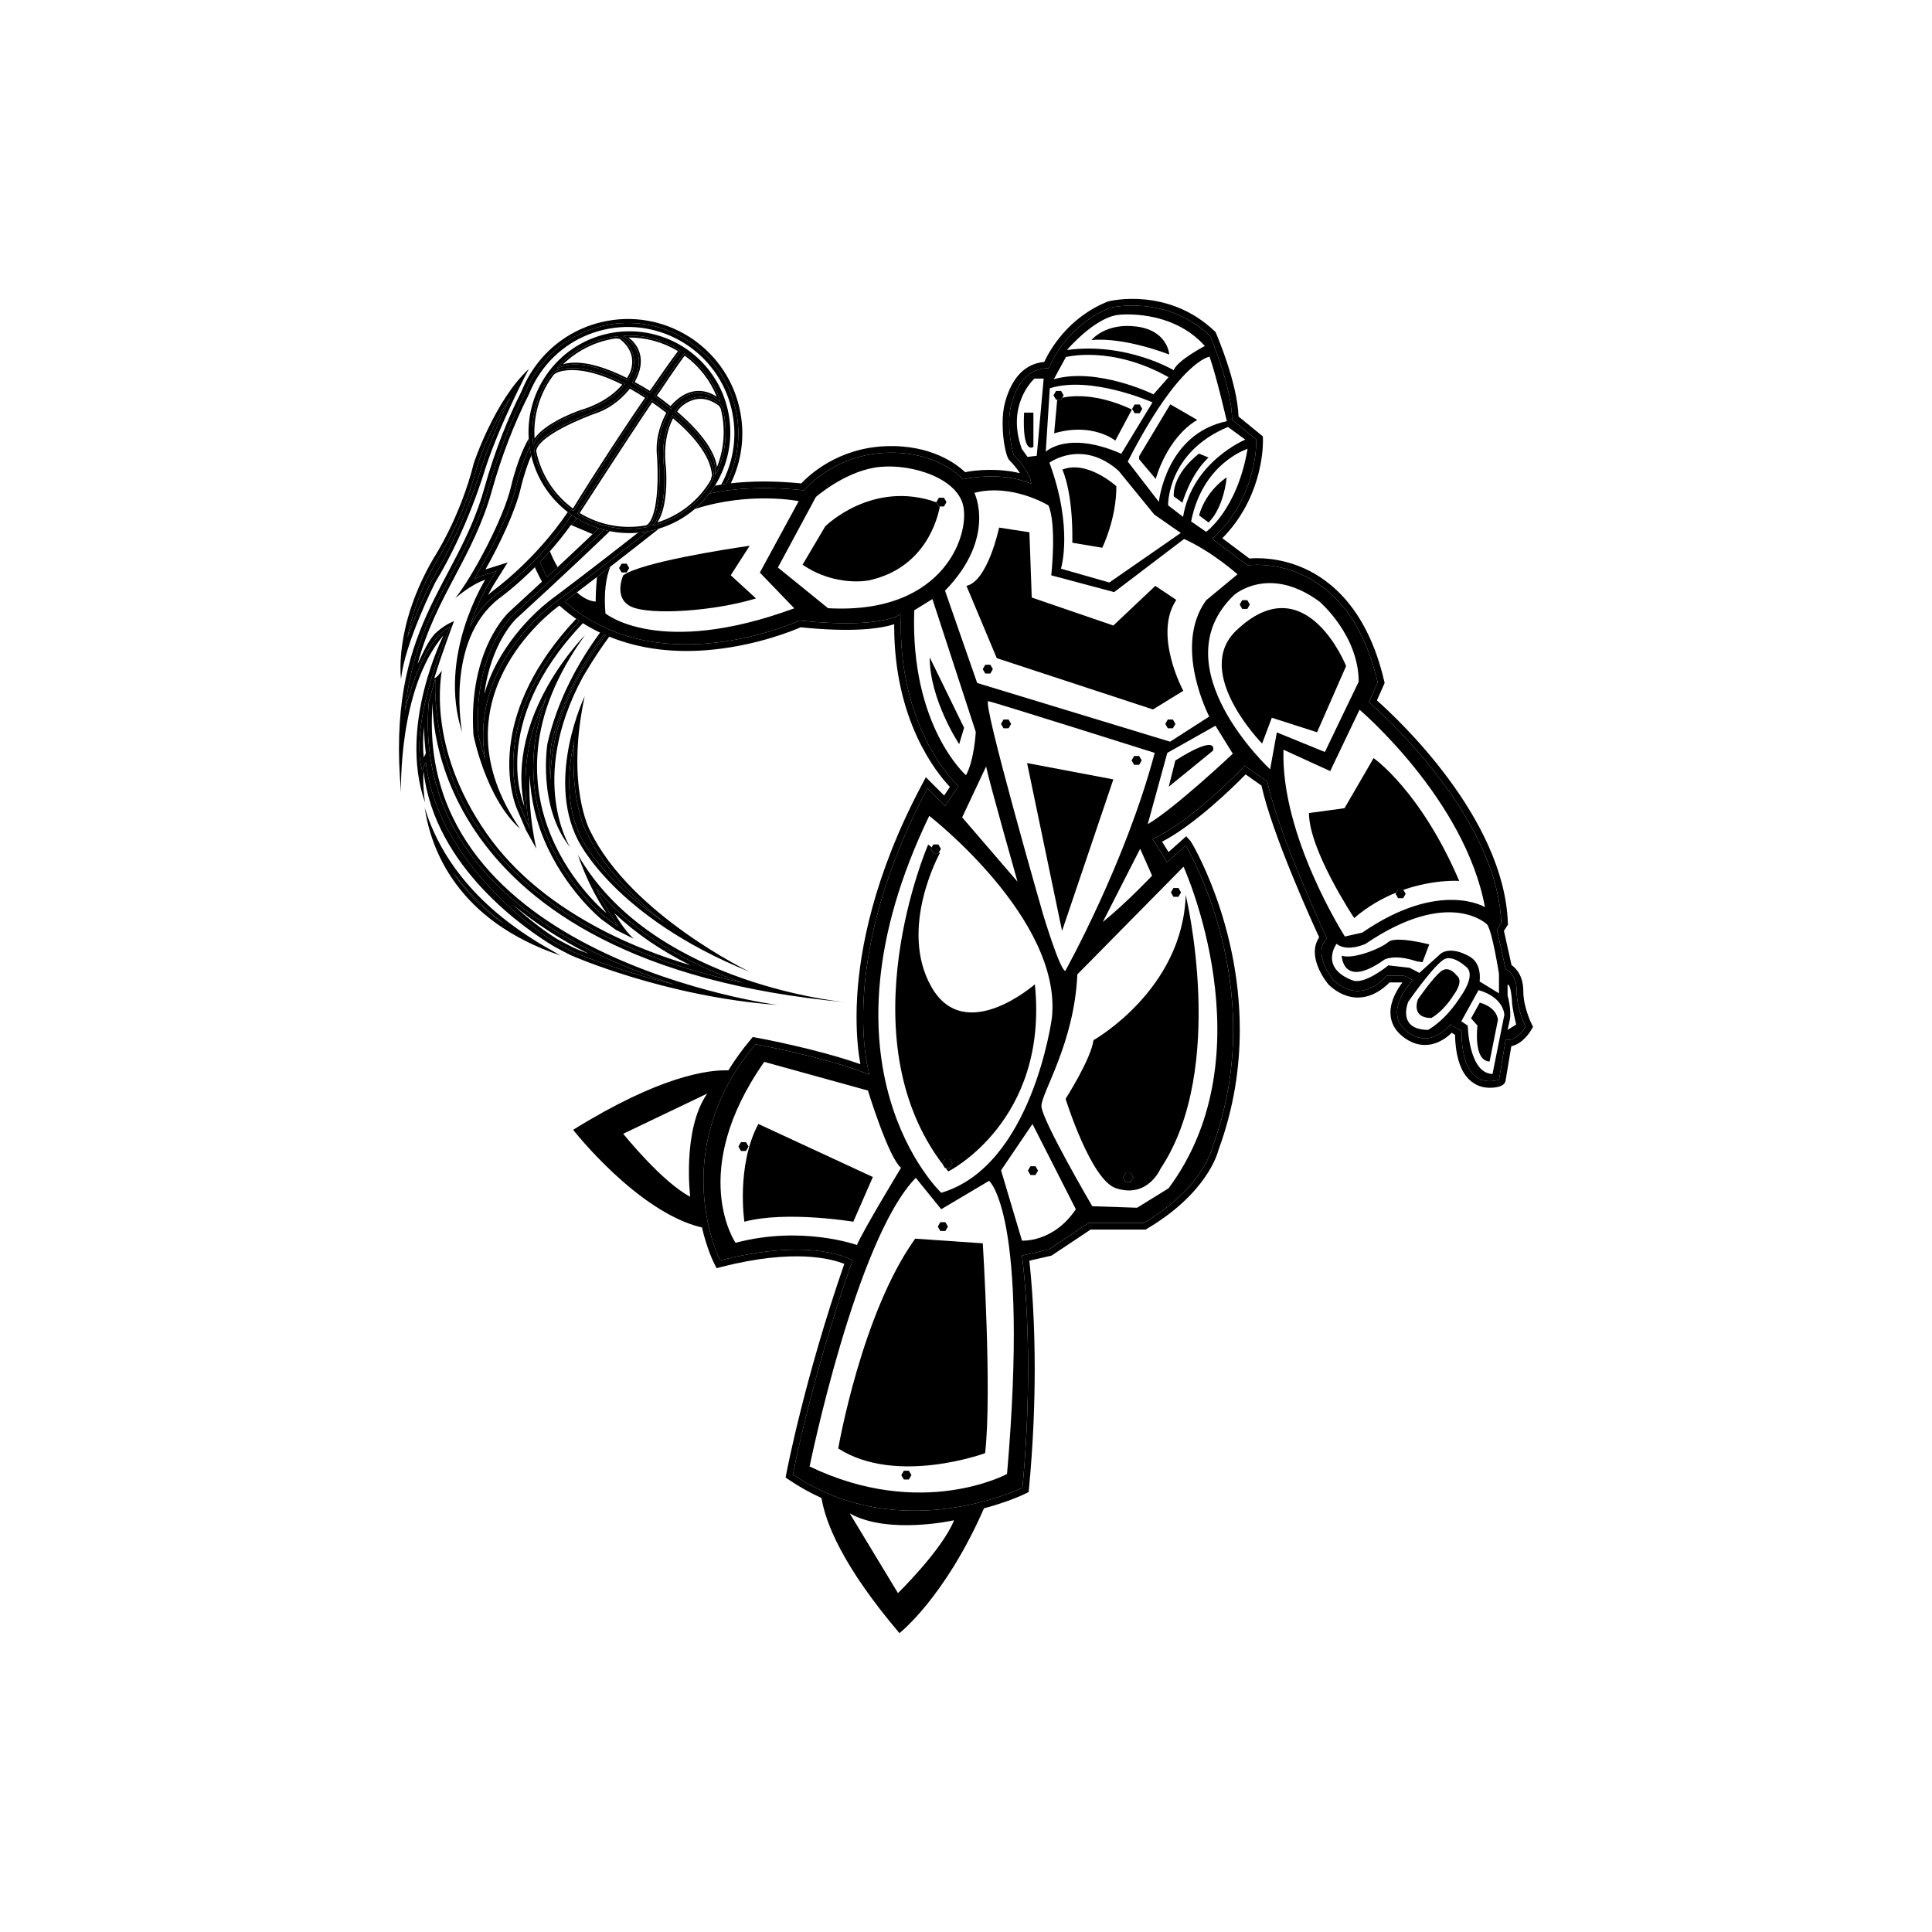
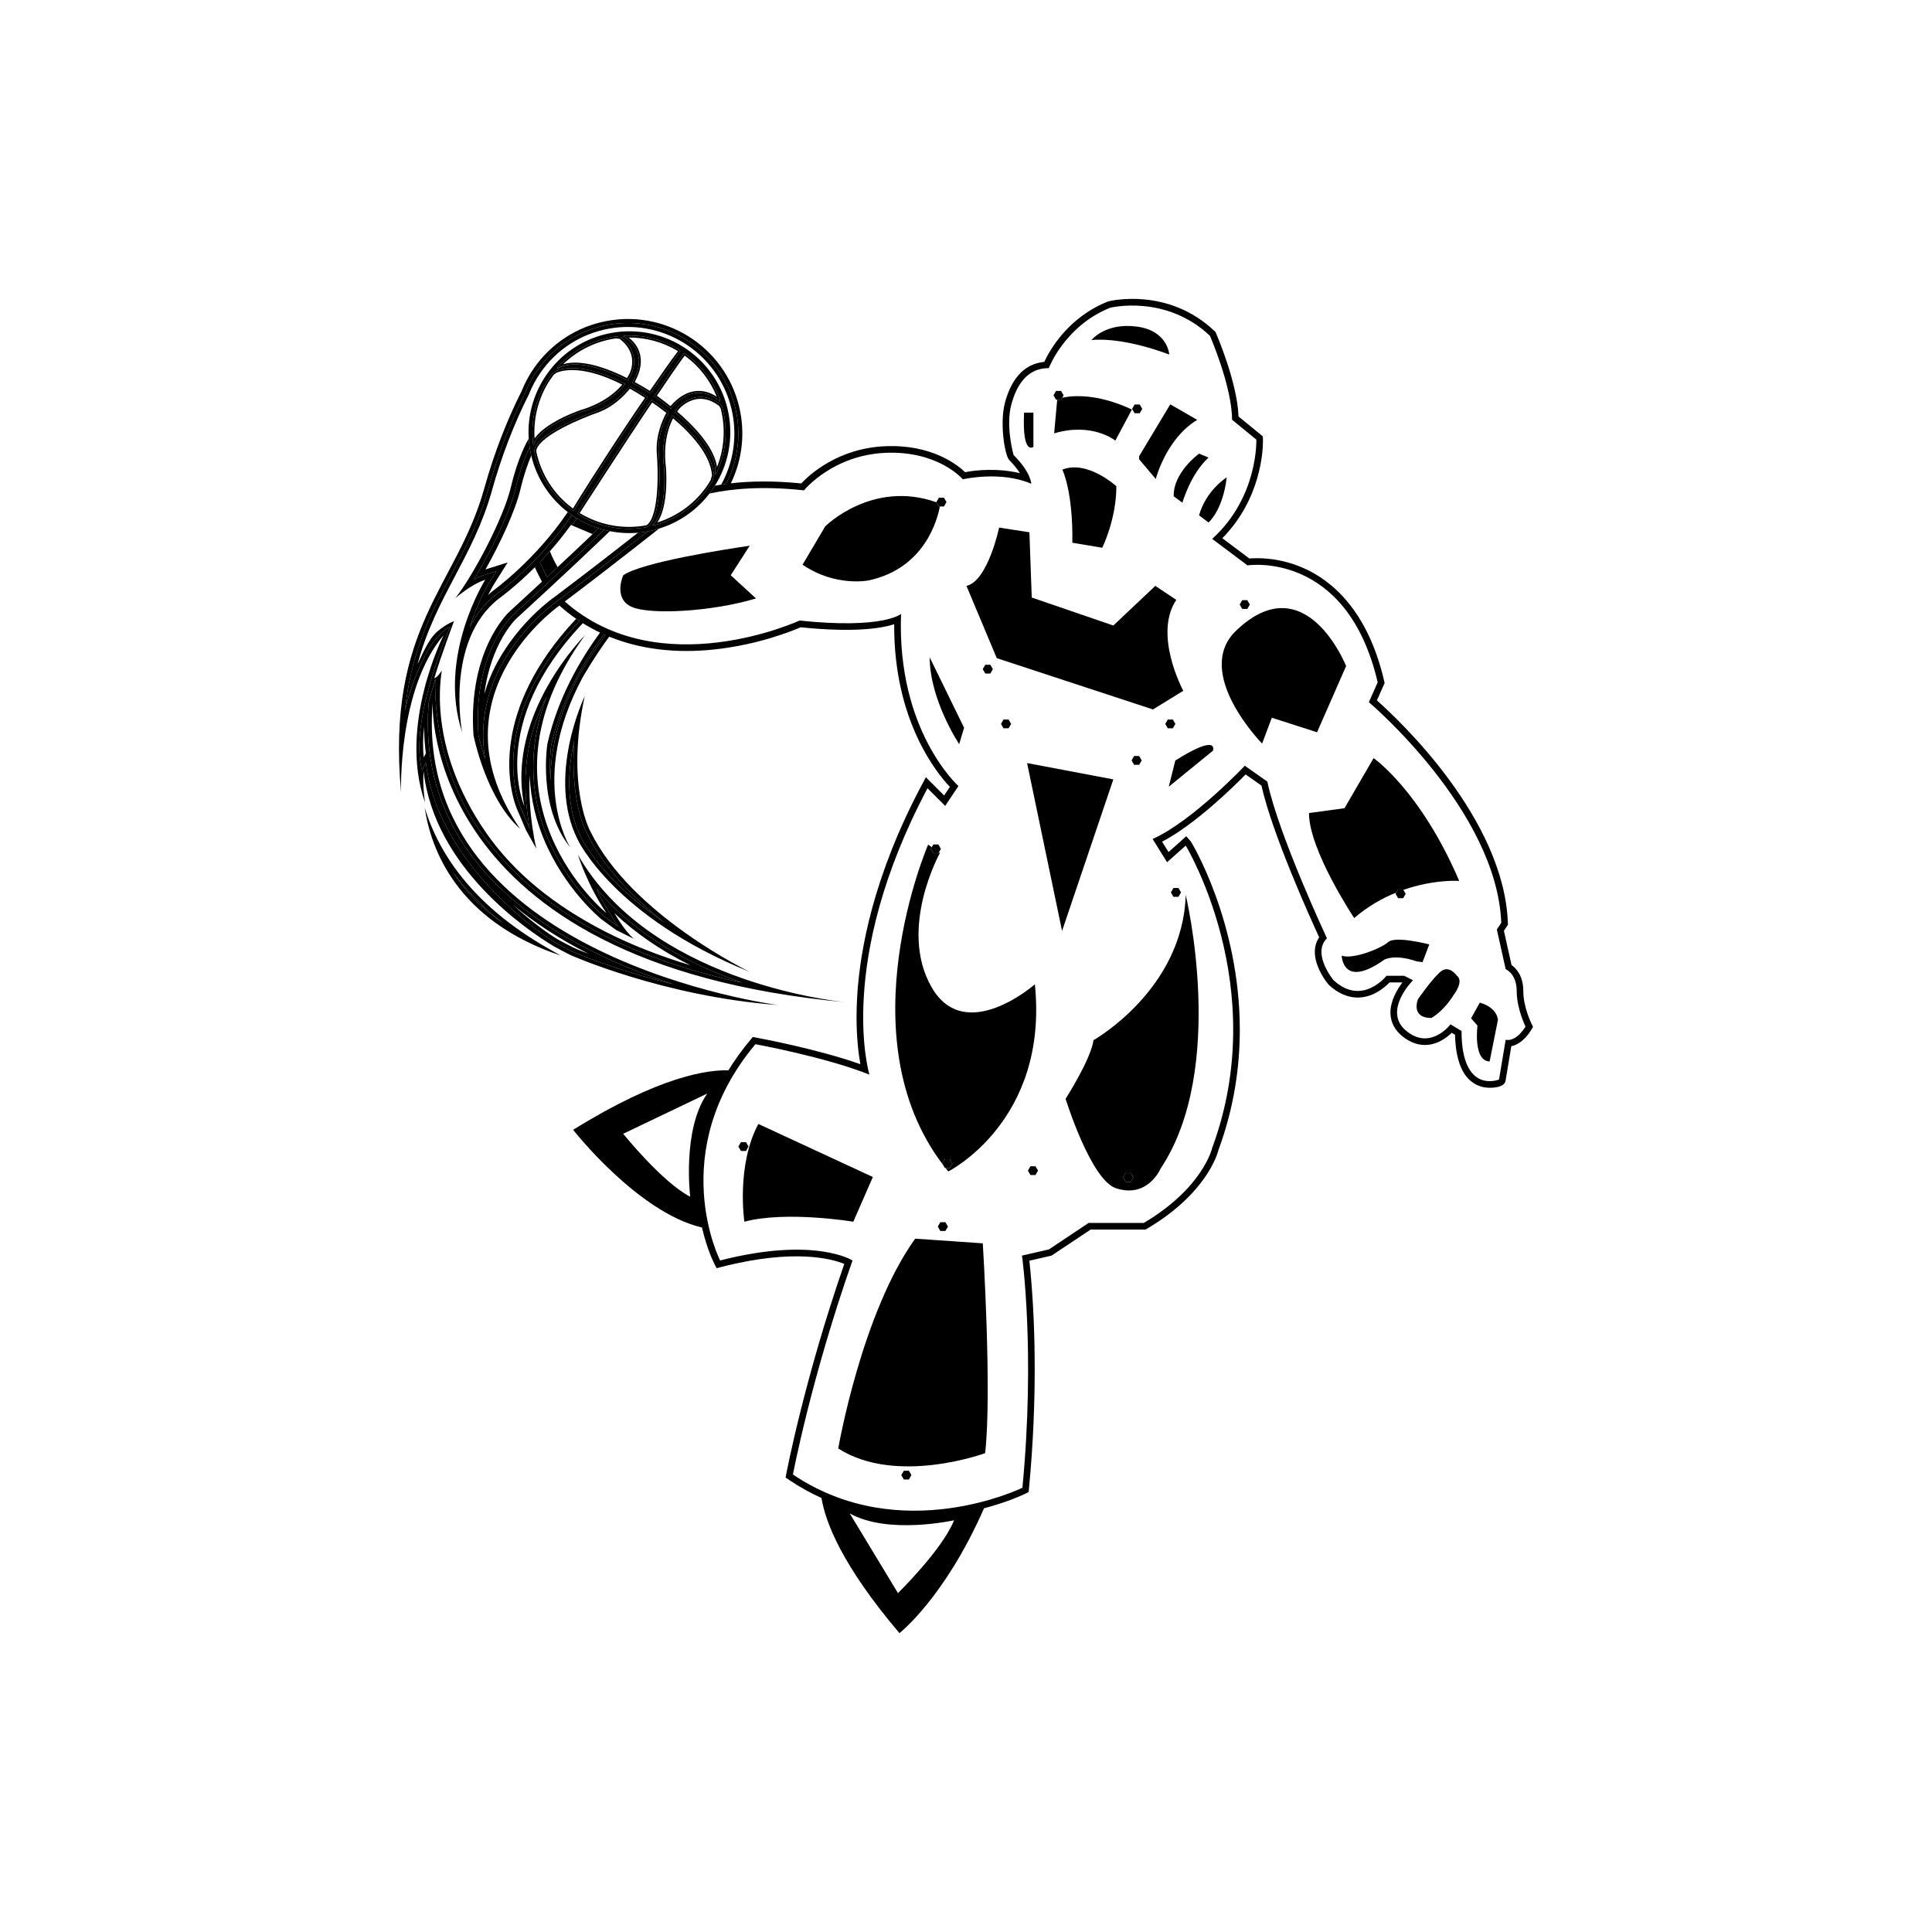
<svg xmlns="http://www.w3.org/2000/svg" version="1.1" id="Layer_1" x="0px" y="0px" width="864px" height="864px" viewBox="0 0 864 864" enable-background="new 0 0 864 864" xml:space="preserve">
  <g>
    <path d="M256.288,233.363c0.443-0.599,0.881-1.198,1.309-1.794c-0.016-0.01-0.031-0.021-0.046-0.03   C257.133,232.156,256.71,232.758,256.288,233.363z" />
    <path d="M240.395,252.458c-0.412,0.421-0.82,0.833-1.225,1.238c0.01,0.021,0.019,0.042,0.029,0.062   C239.345,253.603,239.769,253.146,240.395,252.458z" />
    <path d="M242.369,260.132c-0.792-1.482-1.643-3.149-2.507-4.96c0.864,1.811,1.715,3.481,2.506,4.961   C242.368,260.132,242.368,260.132,242.369,260.132z" />
    <path d="M239.199,253.759c0.217,0.47,0.433,0.931,0.648,1.384C239.632,254.69,239.416,254.229,239.199,253.759z" />
    <path d="M684.871,457.76c-0.034-0.076-3.638-7.397-3.638-14.469c0-6.954-3.267-10.3-5.272-11.717   c-0.427-1.943-2.964-13.34-3.404-15.321c0.585-0.874,1.808-2.708,1.808-2.708l-0.041-0.96   c-1.83-46.779-48.885-90.783-58.571-99.361c1.065-2.402,3.462-7.792,3.462-7.792l-0.224-0.967   c-7.401-31.716-23.599-44.886-35.888-50.349c-11.083-4.926-20.942-4.646-24.379-4.348c-1.346-1.01-8.604-6.453-12.094-9.072   c17.203-17.45,18.172-38.999,18.172-43.434c0-0.427-0.01-0.694-0.013-0.787l-0.051-1.335c0,0-9.168-7.498-10.859-8.881   c-0.56-15.181-9.658-36.311-10.061-37.232l-0.238-0.552l-0.431-0.414c-20.665-19.627-46.292-13.583-47.37-13.318l-0.198,0.05   l-0.188,0.076c-17.889,7.142-26.038,21.918-28.384,26.972c-8.563,0.829-14.493,6.887-17.571,18.177   c-0.751,2.768-1.06,6.076-1.06,9.386c0,7.646,1.629,15.317,3.109,16.449l-0.299-0.266c2.355,2.36,3.896,4.376,4.937,6.029   c-9.62-2.339-19.662-1.456-24.514-0.451c-3.583-3.424-15.059-12.474-35.69-11.615c-21.122,0.88-33.943,12.761-37.594,16.647   c-12.508-1.257-22.934-1.038-31.488-0.053c4.593-9.446,6.33-20.382,4.294-31.512c-5.079-27.795-31.731-46.213-59.529-41.13   c-13.855,2.531-25.382,10.425-32.824,21.149c-2.212,3.179-4.052,6.612-5.497,10.224c-5.876,11.681-11.882,26.206-16.736,43.625   c-12.255,43.967-43.947,61.398-37.188,135.864c0,0-1.532-46.277,19.038-70.292c0,0-20.491,40.275-8.32,74.812   c-1.235-8.358-0.642-13.931-0.642-13.931c4.965,43.143,46.113,70.928,58.138,78.182c2.471,1.363,5.016,2.715,7.683,4.037   c0,0,41.622,18.511,92.529,22.265c0,0-163.675-21.185-154.284-135.314c0,0-5.461,116.576,184.875,134.103   c-7.64-0.773-87.981-10.146-119.908-65.929c0,0,4.166,13.434,12.752,26.059c0,0-62.959-50.946-9.589-124.289   c0,0-35.75,35.49-27.112,76.494c0,0-16.733-36.791,26.149-81.864c2.478,1.545,5.041,2.951,7.691,4.213   c-9.318,12.659-18.93,29.575-23.548,49.654c0,0-4.568,28.086,10.194,46.395c0,0-19.181-29.993,5.521-75.953   c0,0,5.071-8.982,11.93-18.287c13.778,5.62,29.641,7.589,47.027,5.725c19.788-2.118,35.115-8.409,38.568-9.916   c23.75,2.426,35.936,0.522,41.854-1.369c-0.004,0.255-0.017,0.517-0.017,0.77c0,42.37,18.862,65.6,24.911,71.97   c-0.906,1.354-1.419,2.128-2.571,3.856c-2.338-2.339-8.17-8.172-8.17-8.172l-1.88,3.537c-21.616,40.711-27.614,73.84-28.844,94.46   c-0.193,3.254-0.278,6.348-0.278,9.249c0,9.089,0.827,16.267,1.713,21.083c-19.521-6.888-45.236-11.629-46.417-11.843l-1.691-0.314   l-1.109,1.323c-3.801,4.543-7.045,9.083-9.809,13.585c-9.13-0.295-30.762,2.575-69.429,26.604c0,0,28.949,37.017,57.617,43.682   c2.184,9.447,5.114,15.39,5.463,16.075l1.074,2.119l2.3-0.591c32.462-8.301,49.348-3.553,54.808-1.327   c-17.764,51.148-25.806,93.205-25.886,93.63l-0.361,1.917l1.616,1.091c4.778,3.22,9.605,5.873,14.429,8.052   c1.805,11.02,9.349,30.364,34.858,60.427c0,0,20.193-15.682,37.825-55.82c10.755-2.833,17.688-6.149,18.474-6.536l1.487-0.727   l0.153-1.65c1.943-20.304,2.557-38.563,2.557-53.484c0-8.357-0.192-15.667-0.45-21.706c-0.405-9.529-1.006-16.975-1.439-21.542   c-0.211-2.207-0.368-3.842-0.5-5.081c3.213-0.738,9.922-2.279,9.922-2.279s16.101-10.733,17.468-11.646c1.666,0,24.586,0,24.586,0   l0.698-0.411c26.469-15.686,31.451-33.342,31.923-35.263c6.923-18.792,9.508-36.995,9.508-53.677   c0-48.351-21.656-83.967-21.992-84.34l-1.972-2.183c0,0-5.441,4.85-7.903,7.048c-1.179-1.897-1.751-2.813-2.883-4.626   c14.849-7.776,31.898-24.52,37.362-30.092c2.308,1.625,5.879,4.144,7.07,4.982c4.839,21.691,21.907,59.387,25.821,67.879   c-1.367,2.004-1.949,4.218-1.949,6.477c0,5.485,3.285,11.197,6.093,14.584l0.126,0.15l0.145,0.139   c7.593,7.008,16.503,7.432,24.435,1.163c1.147-0.905,1.99-1.676,2.629-2.354c1.65,0,4.75,0,5.76,0   c-2.33,3.087-5.373,8.13-5.373,13.449c0,0.229,0.009,0.456,0.021,0.683c0.188,3.87,1.949,7.187,5.229,9.872   c3.748,3.065,7.737,4.366,11.853,3.87c4.666-0.566,8.271-3.367,10.306-5.345c0.711,0.431,0.871,0.524,1.466,0.883   c0.204,8.341,1.88,14.607,5.036,18.594c2.641,3.339,6.266,5.108,10.481,5.108c2.666,0,7.137-0.48,7.137-3.69l-0.04,0.484   c0,0,1.974-11.831,2.568-15.394c5.105-0.986,8.495-6.555,8.926-7.31l0.782-1.37L684.871,457.76z M258.98,302.129   c-9.916,18.449-12.854,34.42-12.772,47.043c-0.722-8.883,0.269-15.729,0.351-16.265c4.575-19.857,14.205-36.66,23.491-49.212   c0.239,0.104,0.478,0.203,0.717,0.306C264.157,293.011,259.301,301.562,258.98,302.129z M308.661,535.182   c-12.626-6.549-29.963-28.153-29.963-28.153l37.587-17.98C304.974,505.188,308.661,535.182,308.661,535.182z M401.575,712.45   l-21.569-35.652c17.168,9.68,46.659,3.078,46.659,3.078C421.381,693.08,401.575,712.45,401.575,712.45z M673.339,465.003   l-2.958,17.764c0,0-16.776,6.904-16.776-21.712l-4.933-2.959c0,0-8.885,11.84-19.737,2.959   c-10.856-8.882,2.961-22.696,2.961-22.696l-3.945-1.975h-7.9c0,0-10.85,13.817-23.681,1.975c0,0-9.868-11.842-2.958-18.751   c0,0-21.712-46.381-26.648-70.062c0,0,0,0-10.079-7.103c0,0-23.473,24.866-41.235,32.758l6.473,10.389l8.332-7.429   c0,0,38.484,63.155,11.84,135.192c0,0-3.945,17.764-30.591,33.553h-24.667l-17.764,11.843l-12.031,2.761   c0,0,6.021,42.811,0.188,103.815c0,0-54.278,26.646-102.63-5.92c0,0,8.129-43.043,26.646-95.72c0,0-16.776-10.856-59.211,0   c0,0-24.669-48.357,15.789-96.711c0,0,31.254,5.706,50.99,13.598c0,0-15.384-50.165,25.983-128.067l7.893,7.893l5.922-8.88   c0,0-27.631-24.672-25.659-76.971c0,0-7.894,6.907-45.391,2.961c0,0-62.53,28.921-104.995-8.514   c1.814-1.368,3.63-2.737,5.436-4.109c3.023-2.298,6.02-4.588,8.958-6.846c2.021-1.555,4.015-3.091,5.965-4.603   c8.357-6.464,15.934-12.411,21.787-17.031c-1.667,0.509-3.375,0.938-5.132,1.259c-0.003,0-0.006,0.001-0.009,0.001   c-10.78,8.482-25.76,20.147-40.5,31.224c-0.547,0.379-15.111,10.608-24.792,28.438c-5.708,10.518-10.25,25-7.291,42.249   c-1.984-6.012-2.937-10.478-3.068-11.119c-2.422-36.701,15.155-53.101,15.334-53.263l0.011-0.011   c20.552-18.82,34.022-31.613,40.895-38.224c-0.818-0.212-1.629-0.442-2.431-0.7c-0.829,0.796-1.732,1.662-2.728,2.613   c-3.898,3.719-9.084,8.628-15.614,14.726c-1.514,1.415-3.1,2.894-4.759,4.436c-1.01-1.923-2.103-4.125-3.184-6.533   c0.189-0.217,0.639-0.734,1.276-1.469c1.052-1.122,2.12-2.29,3.196-3.506c3.129-3.542,6.322-7.473,9.405-11.774l0.304,0.129   c0.856-1.029,1.691-2.04,2.485-3.01c-0.169-0.103-0.343-0.199-0.511-0.304c-0.427,0.597-0.865,1.196-1.309,1.794   c0.422-0.604,0.845-1.207,1.262-1.825c-0.629-0.394-1.248-0.804-1.856-1.227c-14.826,21.967-33.654,35.446-33.867,35.599   c-5.217,4.067-8.965,9.056-11.727,14.402c3.793-11.78,8.646-19.706,8.747-19.863l3.167-5.042l-5.678,1.788   c-1.453,0.459-2.931,1.138-4.365,1.894c7.611-12.445,16.105-30.035,18.637-40.766c2.122-9,4.679-15.052,6.262-18.289   c-0.197-1.299-0.339-2.593-0.423-3.882c-0.556,0.91-4.763,8.072-7.972,21.671c-3.268,13.855-16.805,39.532-24.891,49.712   c0,0,7.138-6.278,13.407-8.25c0,0-21.512,34.178-10.328,68.179c0,0-7.875-40.821,16.423-59.765c0,0,7.098-5.013,16.082-14.004   c0.405-0.405,0.812-0.816,1.225-1.238c-0.626,0.687-1.05,1.144-1.196,1.3l0,0c0.216,0.47,0.433,0.931,0.648,1.384   c0.004,0.009,0.009,0.019,0.014,0.029c0.864,1.812,1.716,3.479,2.507,4.96c0,0-0.001,0-0.001,0.001   c-4.383,4.066-9.235,8.541-14.581,13.438c0,0-18.63,16.708-16.05,55.157c0,0,5.471,28.225,20.859,41.934   c-39.309-57.28,13.721-97.084,17.565-99.858c2.394,2.137,4.892,4.122,7.504,5.93c0.495,0.339,0.997,0.671,1.498,0.998   c-19.659,20.824-26.603,39.686-28.738,52.954c-3.03,18.83,2.488,30.641,2.544,30.741l3.945,9.215   c-5.1-27.909,0.759-45.806,7.569-59.128c-9.839,25.918-5.994,47.646,0.24,62.764c9.097,22.061,24.716,34.918,25.376,35.456   l6.428,4.69c-3.859-5.95-7.72-11.898-9.694-16.98c17.854,21.539,43.041,34.402,65.095,42.017   c-23.509-5.053-44.311-12.169-62.154-21.304c-22.844-11.699-40.694-26.852-53.73-44.567   c-23.901-32.479-21.363-69.819-21.349-70.105l-2.965,10.488c-2.177,26.491,4.723,50.22,20.513,70.531   c12.576,16.168,30.776,30.19,54.095,41.665c11.908,5.866,23.961,10.453,35.016,14.015c-26.816-6.489-45.102-14.516-45.375-14.64   c-2.359-1.163-4.849-2.473-7.543-3.961c-12.155-7.338-53.147-38.543-58.001-80.712c0,0-1.216,2.439-1.622,3.89   c-6.203-22.429,12.393-64.223,12.51-64.476c0,0-2.734,0.861-7.441,6.786c-4.704,5.923-10.675,20.705-12.799,30.903   c2.751-26.799,11.845-44.136,20.756-61.008c6.073-11.499,12.353-23.388,16.424-37.99c4.264-15.3,9.854-29.868,16.611-43.3   l0.035-0.069l0.027-0.067c1.401-3.5,3.185-6.819,5.306-9.874c7.498-10.801,18.75-18.051,31.683-20.415   c26.79-4.896,52.565,12.915,57.46,39.705c1.98,10.828,0.31,21.8-4.675,31.452c-0.742,0.099-1.465,0.206-2.177,0.319   c-0.963,0.15-1.898,0.31-2.807,0.477c-0.756,1.208-1.567,2.38-2.433,3.512c9.978-2.186,23.836-3.43,42.239-1.43   c0,0,12.831-15.787,36.511-16.776c23.685-0.987,34.538,11.843,34.538,11.843s16.78-3.947,30.594,1.975c0,0,0-4.936-7.891-12.829   c0,0-3.697-12.758-0.987-22.701c3.665-13.459,10.803-16.16,16.726-16.16c0,0,7.13-18.898,27.469-27.018   c0,0,24.881-6.16,44.618,12.589c0,0,9.866,22.696,9.866,37.498l10.855,8.883c0,0,0.987,25.656-19.737,44.406l15.789,11.842   c0,0,44.408-6.909,58.223,52.302l-3.946,8.88c0,0,57.235,48.354,59.21,98.682l-1.975,2.961l3.945,17.76   c0,0,4.939,1.978,4.939,9.869c0,7.895,3.945,15.789,3.945,15.789S678.278,465.987,673.339,465.003z" />
    <path d="M189.926,361.179c2.72,18.455,14.33,50.489,60.792,66.155c0,0-1.215-0.647-3.293-1.9   C212.621,406.211,196.531,382.774,189.926,361.179z M202.509,389.963c6.048,8.245,13.566,15.885,22.526,22.895   C214.743,405.865,207.542,397.886,202.509,389.963z" />
    <path d="M202.509,389.963c5.033,7.923,12.233,15.902,22.526,22.895C216.076,405.848,208.557,398.208,202.509,389.963z" />
    <path d="M258.369,375.506c0,0,16.015,34.542,77.016,59.161c0,0-53.17-25.482-71.443-63.022c0,0-11.095-20.117-2.46-60.299   C261.481,311.346,244.112,347.451,258.369,375.506z M262.932,373.11c-0.065-0.045-0.157-0.151-0.269-0.313l-0.321-0.373   c7.737,15.89,21.417,29.539,34.819,40.096c-28.193-19.212-37.065-37.52-37.182-37.767c-7.271-14.31-6.003-30.954-3.184-43.492   c-1.831,24.963,4.254,39.22,5.867,41.535L262.932,373.11z" />
    <path d="M256.796,331.263c-2.82,12.538-4.087,29.182,3.184,43.492c0.116,0.247,8.988,18.554,37.182,37.767   c-13.403-10.557-27.082-24.207-34.819-40.096l0.321,0.373C261.051,370.483,254.966,356.226,256.796,331.263z" />
    <path d="M262.932,373.11l-0.269-0.313C262.775,372.959,262.867,373.065,262.932,373.11z" />
-     <path d="M194.69,260.373c14.428-23.633,22.256-50.556,22.256-50.556C223.656,189.091,236.497,165,236.497,165   c-15.242,14.033-24.567,41.982-24.567,41.982c-6.051,24.353-17.777,42.241-17.777,42.241   c-18.312,31.095-14.795,54.441-14.795,54.441C180.927,287.634,194.69,260.373,194.69,260.373z M195.676,250.146   c0.695-1.069,11.958-18.573,17.953-42.641c0.171-0.504,5.521-16.158,14.464-29.587c-4.171,8.814-9.346,20.558-12.84,31.353   c-0.093,0.315-7.949,27.031-22.08,50.175l-0.037,0.063l-0.032,0.063c-0.378,0.745-6.396,12.751-10.861,25.466   C183.951,275.802,187.685,263.719,195.676,250.146z" />
-     <path d="M193.137,259.509l0.037-0.063c14.13-23.144,21.987-49.86,22.08-50.175c3.494-10.795,8.668-22.539,12.84-31.353   C219.15,191.347,213.8,207,213.629,207.505c-5.995,24.068-17.258,41.572-17.953,42.641c-7.991,13.573-11.726,25.656-13.433,34.892   c4.465-12.714,10.483-24.721,10.861-25.466L193.137,259.509z" />
    <path d="M246.559,332.907c-0.083,0.536-1.073,7.382-0.351,16.265c-0.083-12.623,2.856-28.594,12.772-47.043   c0.321-0.567,5.177-9.119,11.787-18.128c-0.239-0.104-0.478-0.203-0.717-0.306C260.764,296.247,251.134,313.05,246.559,332.907z" />
    <path d="M231.376,362.212l0.041,0.088C231.415,362.295,231.398,362.26,231.376,362.212l-0.04-0.085l3.942,9.215l4.582,8.206   c-3.14-13.882-3.312-25.979-3.021-32.914c0.498,11.356,3.21,20.986,6.239,28.324c9.266,22.473,25.225,35.607,25.897,36.155   c0.076,0.06,6.503,4.749,6.503,4.749l7.89,3.941c-4.353-4.024-7.541-9.743-8.606-11.439c9.441,8.954,20.773,16.743,33.943,23.289   c-13.921-4.196-26.692-9.228-38.125-15.081c-22.033-11.282-40.392-25.743-53.105-44.034c-26.963-38.799-19.981-71.105-19.89-72.631   c0,0-2.312,3.502-3.339,3.32c2.885-9.688,8.721-25.268,8.788-25.426c0,0-3.085,0.924-7.471,4.617   c-4.39,3.696-7.535,12.409-8.809,14.472c4.151-15.387,10.472-27.387,16.652-39.092l0.003-0.003   c6.119-11.583,12.441-23.556,16.564-38.342c4.232-15.19,9.78-29.65,16.486-42.978l0.034-0.066l0.061-0.138l0.03-0.071   c1.35-3.376,3.069-6.58,5.115-9.521c7.228-10.413,18.075-17.401,30.541-19.681c25.826-4.719,50.677,12.453,55.393,38.275   c1.985,10.867,0.167,21.874-5.104,31.452c0.712-0.113,1.435-0.22,2.177-0.319c4.985-9.652,6.656-20.624,4.675-31.452   c-4.895-26.79-30.67-44.6-57.46-39.705c-12.933,2.364-24.185,9.614-31.683,20.415c-2.121,3.054-3.905,6.374-5.306,9.874   l-0.027,0.067l-0.035,0.069c-6.758,13.432-12.347,28-16.611,43.3c-4.071,14.602-10.351,26.491-16.424,37.99   c-8.911,16.872-18.005,34.209-20.756,61.008c2.124-10.199,8.095-24.98,12.799-30.903c4.707-5.925,7.441-6.786,7.441-6.786   c-0.118,0.253-18.713,42.047-12.51,64.476c0.405-1.451,1.622-3.89,1.622-3.89c4.854,42.169,45.846,73.375,58.001,80.712   c2.694,1.489,5.184,2.798,7.543,3.961c0.273,0.124,18.559,8.151,45.375,14.64c-11.054-3.562-23.108-8.149-35.016-14.015   c-23.318-11.475-41.519-25.497-54.095-41.665c-15.79-20.311-22.69-44.04-20.513-70.531l2.965-10.488   c-0.014,0.286-2.552,37.626,21.349,70.105c13.037,17.715,30.886,32.868,53.73,44.567c17.844,9.135,38.646,16.251,62.154,21.304   c-22.055-7.615-47.241-20.478-65.095-42.017c1.975,5.083,5.835,11.031,9.694,16.98l-6.428-4.69   c-0.66-0.538-16.279-13.395-25.376-35.456c-6.233-15.117-10.079-36.845-0.24-62.764c-6.81,13.322-12.668,31.219-7.569,59.128   l-3.945-9.215c-0.057-0.101-5.574-11.911-2.544-30.741c2.136-13.268,9.079-32.13,28.738-52.954   c-0.501-0.327-1.003-0.659-1.498-0.998c-19.81,21.056-26.828,40.19-28.995,53.668C225.674,349.006,230.876,361.119,231.376,362.212   z M263.221,426.552c-4.12-1.578-6.458-2.602-6.522-2.638c-2.292-1.137-4.74-2.421-7.406-3.896   c-4.711-2.845-12.04-8.182-19.891-15.415C239.019,412.67,250.322,420.011,263.221,426.552z M189.52,338.717   c-0.5-4.313-0.402-8.946,0.109-13.638c0.058,4,0.317,7.938,0.807,11.794C189.995,337.763,189.865,338.022,189.52,338.717z" />
-     <path d="M673.339,433.422l-3.945-17.76l1.975-2.961c-1.975-50.328-59.21-98.682-59.21-98.682l3.946-8.88   c-13.814-59.211-58.223-52.302-58.223-52.302l-15.789-11.842c20.725-18.75,19.737-44.406,19.737-44.406l-10.855-8.883   c0-14.802-9.866-37.498-9.866-37.498c-19.737-18.749-44.618-12.589-44.618-12.589c-20.339,8.12-27.469,27.018-27.469,27.018   c-5.923,0-13.061,2.701-16.726,16.16c-2.71,9.942,0.987,22.701,0.987,22.701c7.891,7.893,7.891,12.829,7.891,12.829   c-13.814-5.921-30.594-1.975-30.594-1.975s-10.854-12.83-34.538-11.843c-23.68,0.989-36.511,16.776-36.511,16.776   c-18.403-2-32.262-0.756-42.239,1.43c-1.935,2.528-4.147,4.847-6.585,6.926c24.736-7.958,46.475-3.529,46.475-3.529l-17.378,31.955   l15.406,15.977c-60.491,22.254-84.457,2.281-84.457,2.281c-0.819-9.605,0.346-16.275,2.171-20.888   c-1.951,1.512-3.944,3.048-5.965,4.603c-0.571,5.983-0.571,11.01-0.571,11.01c-3.246-0.251-6.103-2.053-8.387-4.164   c-1.806,1.373-3.622,2.741-5.436,4.109c42.465,37.435,104.995,8.514,104.995,8.514c37.497,3.945,45.391-2.961,45.391-2.961   c-1.972,52.299,25.659,76.971,25.659,76.971l-5.922,8.88l-7.893-7.893c-41.367,77.903-25.983,128.067-25.983,128.067   c-19.736-7.892-50.99-13.598-50.99-13.598c-40.458,48.354-15.789,96.711-15.789,96.711c42.435-10.856,59.211,0,59.211,0   c-18.518,52.677-26.646,95.72-26.646,95.72c48.353,32.565,102.63,5.92,102.63,5.92c5.832-61.005-0.188-103.815-0.188-103.815   l12.031-2.761l17.764-11.843h24.667c26.646-15.789,30.591-33.553,30.591-33.553c26.645-72.037-11.84-135.192-11.84-135.192   l-8.332,7.429l-6.473-10.389c17.763-7.893,41.235-32.758,41.235-32.758c10.079,7.103,10.079,7.103,10.079,7.103   c4.937,23.682,26.648,70.062,26.648,70.062c-6.91,6.909,2.958,18.751,2.958,18.751c12.831,11.843,23.681-1.975,23.681-1.975h7.9   l3.945,1.975c0,0-13.817,13.814-2.961,22.696c10.853,8.881,19.737-2.959,19.737-2.959l4.933,2.959   c0,28.616,16.776,21.712,16.776,21.712l2.958-17.764c4.939,0.984,8.885-5.923,8.885-5.923s-3.945-7.895-3.945-15.789   C678.278,435.399,673.339,433.422,673.339,433.422z M539.376,237.827l-6.699-4.632c5.156-26.28,25.246-32.463,25.246-32.463   C553.288,228.04,539.376,237.827,539.376,237.827z M556.895,196.608c0,0-23.699,9.791-27.824,34.522l-6.696-5.151   c0,0-0.516-23.7,26.793-35.037L556.895,196.608z M469.308,206.917c0,0,14.629-10.801,30.911,3.603l15.975,19.581l11.849,8.242   L496.1,260.499l-21.643-6.184C474.457,254.315,480.126,236.285,469.308,206.917z M548.647,188.366   c-27.305,5.667-30.396,36.067-30.396,36.067l-13.912-18.032c23.187-45.342,36.583-46.887,36.583-46.887   C544.017,168.273,548.647,188.366,548.647,188.366z M500.539,140.771c0,0,23.419-2.701,38.277,13.959   c0,0-12.157,6.305-13.959,10.807c0,0-21.165-12.607-47.731-9.006C477.126,156.531,489.736,141.671,500.539,140.771z    M476.674,159.684c0,0,20.263-5.404,45.93,9.004l-6.753,7.654c0,0-25.111-12.294-44.575-6.753L476.674,159.684z M469.471,173.643   c18.465-5.855,45.93,6.302,45.93,6.302l-13.959,22.966c-23.994-10.504-33.769-0.901-33.769-0.901L469.471,173.643z    M459.518,204.337l-2.575-3.606c-7.216-20.095,5.668-31.429,5.668-31.429h4.119l-3.091,34.521L459.518,204.337z M468.88,226.029   c3.751,8.751,1.251,31.26,1.251,31.26l28.132,7.503l31.264-23.757c12.504,5.623,23.9,15.795,23.9,15.795l-14.044,11.634   c-15.003,20.629,1.396,51.974,1.396,51.974l-17.505,11.25l-86.279-26.258l-14.38-41.266c23.136-23.756,13.132-43.762,13.132-43.762   C452.626,216.026,468.88,226.029,468.88,226.029z M476.385,434.221c-2.503-0.622-10.004-25.631-10.004-25.631   s-27.51-95.656-24.385-95.03c3.128,0.624,74.401,23.13,74.401,23.13C503.265,386.081,476.385,434.221,476.385,434.221z    M509.883,379.571l5.348,12.043c0,0-11.368,12.038-22.07,20.734L509.883,379.571z M455.034,394.286l-24.75-28.761l10.703-22.745   C442.326,349.471,455.034,394.286,455.034,394.286z M370.315,271.99l-22.436-18.194l16.976-31.526c0,0,12.126-10.688,26.074-13.117   c13.945-2.424,35.168,3.416,39.415,15.542C434.586,236.82,423.67,275.02,370.315,271.99z M408.859,272.921l8.129-5.004   l19.38,59.394c0,0-0.622,12.506-4.374,19.382C431.995,346.693,406.987,324.812,408.859,272.921z M415.569,364.854   c0,0,59.533,46.158,54.848,90.302c0,0-8.696,66.221-49.498,78.262C420.919,533.418,361.387,477.229,415.569,364.854z    M328.942,555.791c0,0-21.71-31.581,12.829-80.922l46.381,12.83c0,0,9.194,30.047,14.799,34.539c0,0-16.773,27.629-19.735,34.536   C383.215,556.774,358.547,547.894,328.942,555.791z M450.353,659.17c0,0-38.127,20.737-88.295-3.346   c0,0,20.734-101.668,47.492-129.093l11.37,14.044l21.404-12.705C442.323,528.07,460.385,542.781,450.353,659.17z M457.04,554.822   l-9.366-31.439l14.051-20.734l19.397,38.127C471.043,555.791,457.04,554.822,457.04,554.822z M529.281,387.599   c0,0,38.126,83.61-6.688,143.811l-14.05,8.696l-20.068-0.67c0,0-22.739-38.793-22.739-44.816c0-6.018,14.713-28.095,16.053-58.861   L529.281,387.599z M513.272,368.577l8.749-31.887l21.542-12.144l7.754,12.528C551.317,337.074,525.15,361.698,513.272,368.577z    M568.011,344.044c0,0-49.655-45.931-16.097-77.97c0,0,15.513-13.722,38.184,2.985c0,0,17.509,14.938,17.509,35.819l-15.119,31.413   l-21.486-8.764L568.011,344.044z M573.987,335.284l20.886,9.545l13.123-27.442c0,0,47.134,39.97,56.081,88.299   c0,0-20.181-12.466-54.861,11.375l-7.781,1.751C601.435,418.812,572.667,373.838,573.987,335.284z M630.39,432.803l-9.543-1.088   c-1.095,0.986-10.897,8.644-15.926,6.731c-15.053-5.725-7.219-16.357-7.219-16.357c4.811,3.852,12.991,0,12.991,0   c37.522-25.494,54.361-8.657,54.361-8.657c2.402,3.369,5.292,22.131,5.292,22.131v8.655l-8.662-5.291c0,0,1.268-7.813-4.329-11.063   c-8.778-5.104-12.987-1.444-12.987-1.444l-9.621,8.659L630.39,432.803z M638.596,460.576c-14.104-0.153-8.828-12.566-8.828-12.566   s10.271-14.852,15.562-18.705c3.945-2.875,10.102,2.889,10.102,2.889c5.027,3.499-1.925,12.99-1.925,12.99   C646.292,456.731,638.596,460.576,638.596,460.576z M667.457,480.299c-10.687-0.327-11.063-21.646-11.063-21.646l-2.887-1.924   l7.7-13.953c11.544,3.367,11.541,11.066,11.541,11.066L667.457,480.299z M674.194,460.576c0,0,0,0,0.962-4.332   c0.962-4.329-0.962-11.061-0.962-11.061v-4.813c1.443-0.478,1.924,6.737,1.924,6.737c0,3.367,1.928,11.063,1.928,11.063   L674.194,460.576z" />
    <path d="M255.623,234.883l9.376,3.991c0.996-0.951,1.899-1.816,2.728-2.613c-3.381-1.084-6.607-2.563-9.619-4.388   C257.314,232.843,256.479,233.854,255.623,234.883z" />
    <path d="M242.718,250.034c-0.637,0.735-1.087,1.252-1.276,1.469c1.081,2.407,2.174,4.609,3.184,6.533   c1.659-1.542,3.245-3.021,4.759-4.436c-1.303-2.139-2.459-4.576-3.471-7.072C244.838,247.744,243.771,248.912,242.718,250.034z" />
    <path d="M651.395,436.183c0,0-3.231-4.527-6.784-1.939c-3.56,2.587-10.46,12.569-10.46,12.569s-3.544,8.341,5.929,8.441   c0,0,5.179-2.584,10.023-10.344C650.103,444.91,654.95,438.767,651.395,436.183z" />
    <path d="M661.782,448.381l-3.921,7.027l2.877,3.238c0,0-2.068,15.82,5.427,16.046l3.71-18.549   C669.875,456.144,669.875,450.742,661.782,448.381z" />
    <path d="M421.401,520.355l1.133-1.962h2.264l1.13,1.962l-1.13,1.958h-1.963c0.412,0.521,0.816,1.044,1.242,1.56   c0,0,44.971-22.488,38.724-83.691c0,0-31.233,27.479-46.22,1.248c-14.989-26.233,3.749-59.958,3.749-59.958l-0.437-0.312   l-0.243,0.421h-2.264l-1.132-1.962l0.431-0.747l-1.615-1.151c0,0-37.136,85.636,6.621,143.133L421.401,520.355z" />
    <path d="M499.023,531.368c14.268,4.754,19.986-8.746,19.986-8.746c29.978-44.968,11.243-122.415,11.243-122.415   c-1.248,42.47-41.221,64.956-41.221,64.956c-1.251,8.74-12.494,26.23-12.494,26.23S487.781,527.618,499.023,531.368z    M503.413,524.597h2.264l1.132,1.962l-1.132,1.958h-2.264l-1.135-1.958L503.413,524.597z" />
    <path d="M339.138,502.636c-9.997,18.738-6.25,43.72-6.25,43.72c18.74-4.999,48.717,0,48.717,0l8.743-19.986L339.138,502.636z" />
    <path d="M409.274,553.939c-23.981,33.363-34.407,93.833-34.407,93.833c26.066,16.682,65.683,2.088,65.683,2.088   c3.128-27.11-1.041-93.837-1.041-93.837L409.274,553.939z" />
    <polygon points="474.96,416.317 497.892,348.548 459.319,341.25  " />
    <path d="M432.208,262.011l13.557,32.323l69.852,22.937l13.554-8.341c0,0-13.554-25.021-3.128-40.66l-9.382-6.258l-18.77,17.727   l-36.488-12.513l-1.044-29.19l-13.553-2.089C446.807,235.946,441.808,259.858,432.208,262.011z" />
    <path d="M552.867,281.961c-19.685,18.767,11.557,50.57,11.557,50.57l4.336-11.557l20.231,6.5l13-29.621   C601.991,297.854,583.929,252.337,552.867,281.961z" />
    <path d="M624.43,399.145l0.801-1.392h2.264l0.113,0.196c13.787-4.815,24.96-4.005,24.96-4.005   c-17.339-40.458-38.293-54.907-38.293-54.907l-13.004,22.396l-15.893,2.169c0,16.614,20.229,46.959,20.229,46.959   C611.786,405.248,618.292,401.623,624.43,399.145z" />
    <path d="M428.949,332.781l2.197-7.32l-15.378-31.487C415.768,313.014,428.949,332.781,428.949,332.781z" />
    <path d="M525.603,340.104l-2.93,11.717l19.771-16.111C542.444,335.71,545.372,327.657,525.603,340.104z" />
    <path d="M419.875,226.505l-1.085-1.879c-28.746-10.21-49.741,10.757-49.741,10.757l-10.136,17.148   c14.813,10.136,29.626,7.019,29.626,7.019c25.186-5.446,30.756-27.529,31.765-33.046H419.875z" />
    <path d="M479.551,242.719l13.377,2.228c0,0,6.319-12.636,6.319-27.502c0,0-13.01-11.89-24.158-7.431   C475.089,210.014,479.918,219.675,479.551,242.719z" />
    <path d="M247.752,267.139c-0.555,0.382-15.431,10.781-25.401,29.146c-2.476,4.563-4.368,9.282-5.761,14.086   c2.93-22.84,14.006-33.436,14.146-33.564l0.007-0.009c21.702-19.873,35.464-32.984,41.966-39.256   c-0.858-0.17-1.709-0.362-2.552-0.581c-6.873,6.611-20.343,19.404-40.895,38.224l-0.011,0.011   c-0.179,0.162-17.756,16.562-15.334,53.263c0.131,0.641,1.084,5.107,3.068,11.119c-2.959-17.248,1.583-31.73,7.291-42.249   c9.682-17.831,24.245-28.06,24.792-28.438c14.74-11.077,29.72-22.742,40.5-31.224c-1.427,0.261-2.85,0.445-4.267,0.567   C274.825,246.457,261.156,257.068,247.752,267.139z" />
    <path d="M220.562,264.124c-0.811,0.629-1.555,1.336-2.315,2.021c1.423-2.828,2.436-4.497,2.457-4.53l6.332-10.086   c0,0-8.333,2.625-9.934,3.13c6.555-11.598,13.375-26.227,15.639-35.828c1.557-6.589,3.325-11.526,4.845-15.066   c-0.186-0.781-0.354-1.57-0.5-2.369c-0.083-0.455-0.145-0.908-0.213-1.362c-1.583,3.237-4.14,9.289-6.262,18.289   c-2.532,10.73-11.026,28.32-18.637,40.766c1.434-0.756,2.912-1.435,4.365-1.894l5.678-1.788l-3.167,5.042   c-0.101,0.157-4.954,8.083-8.747,19.863c2.762-5.346,6.51-10.335,11.727-14.402c0.212-0.152,19.041-13.632,33.867-35.599   c-0.608-0.423-1.205-0.862-1.791-1.314C239.34,250.606,220.768,263.976,220.562,264.124z" />
    <path d="M509.437,204v1.393l7.423,8.81c0,0,4.634-18.085,18.546-26.428l-12.054-6.958L509.437,204z" />
    <path d="M462.146,199.828v-15.3h-4.169C457.046,204,462.146,199.828,462.146,199.828z" />
    <path d="M498.778,197.043l7.414-13.909c-15.71-7.333-26.688-6.25-31.153-5.269l-0.513,0.889h-1.74l-1.366,15.043   C488.58,188.701,498.778,197.043,498.778,197.043z" />
    <path d="M522.89,158.562c0,0-0.522-10.664-14.534-12.519c-14.016-1.855-20.241,6.027-20.241,6.027   C503.164,150.678,522.89,158.562,522.89,158.562z" />
    <path d="M282.495,271.393c8.479,3.769,36.603,2.025,55.596-3.77l-11.306-10.367l8.478-13.193c0,0-0.608,0.088-1.704,0.249   c-8.528,1.256-46.483,7.099-54.835,12.945C278.724,257.256,274.011,267.623,282.495,271.393z" />
    <path d="M524.893,221.965l3.892,2.832c0,0,3.54-12.739,11.68-20.173l-4.244-1.769C536.22,202.855,524.54,211.35,524.893,221.965z" />
    <path d="M536.22,230.462l4.244,3.182c0,0,6.367-5.305,8.14-20.17C548.604,213.474,539.401,219.133,536.22,230.462z" />
    <path d="M317.292,220.714c0.866-1.132,1.677-2.304,2.433-3.512c5.76-9.206,8.235-20.506,6.127-32.03   c-4.477-24.513-27.979-40.753-52.493-36.274c-22.758,4.159-38.374,24.716-36.911,47.255c0.084,1.289,0.226,2.583,0.423,3.882   c0.069,0.454,0.13,0.907,0.213,1.362c0.146,0.799,0.314,1.588,0.5,2.369c2.469,10.375,8.397,19.122,16.318,25.232   c0.586,0.452,1.183,0.891,1.791,1.314c0.608,0.423,1.227,0.833,1.856,1.227c0.016,0.01,0.031,0.021,0.046,0.03   c0.168,0.105,0.342,0.201,0.511,0.304c3.012,1.825,6.238,3.304,9.619,4.388c0.801,0.257,1.613,0.487,2.431,0.7   c0.843,0.219,1.694,0.411,2.552,0.581c4.068,0.806,8.297,1.064,12.593,0.692c1.417-0.123,2.84-0.307,4.267-0.567   c0.003,0,0.006-0.001,0.009-0.001c1.756-0.321,3.465-0.75,5.132-1.259c6.018-1.839,11.419-4.864,15.996-8.765   C313.145,225.561,315.356,223.242,317.292,220.714z M322.588,181.569c0,0,0.409,0.462,0.584,1.108l0.003,0.003   c2.362,9.337,1.609,19.443-2.608,28.609c-0.033,0.057-0.336,0.594-0.778,1.005c0.635-3.474-0.023-12.853-18.109-28.093   c0.445-0.678,0.94-1.343,1.465-1.99c0,0,8.369-9.635,19.123-1.261C322.349,181.162,322.451,181.374,322.588,181.569z    M306.981,158.563l0.011-0.014c7.111,5.25,12.176,12.329,14.975,20.149c0.045,0.245,0.102,0.641,0.086,1.023   c-0.003,0-0.006,0-0.003-0.006c0,0-10.285-10.616-21.632,2.521c0,0-0.149,0.206-0.399,0.586c-2.232-1.818-4.707-3.707-7.455-5.687   c1.426-2.05,1.676-2.333,1.676-2.333c9.278-13.843,11.323-16.345,11.642-16.707C306.045,158.125,306.531,158.25,306.981,158.563z    M278.631,150.333c0,0,0.002,0.001,0.003,0.001c0.375-0.144,0.745-0.208,0.901-0.231c8.089-0.336,16.35,1.594,23.771,5.996v0.006   c0,0,0.591,0.407,0.973,0.953c-1.927,2.33-8.52,11.756-13.445,18.893c-1.493-0.968-4.447-2.809-8.199-4.805   c0.375-0.549,0.562-0.871,0.562-0.871c7.681-14.135-4.504-19.912-4.563-19.94c-0.002,0-0.004,0.001-0.006,0.002L278.631,150.333z    M249.209,164.793c0,0,0.151-0.58,0.579-1.089c6.856-7.329,15.898-11.841,25.429-13.201v0.012c0.665-0.077,1.244,0.123,1.244,0.123   c0.322,0.074,0.659,0.069,0.951,0.045c10.106,7.5,4.716,17.085,4.716,17.085c-0.426,0.827-0.898,1.627-1.396,2.387   c-9.605-4.881-23.198-9.978-31.563-5.272C249.181,164.851,249.197,164.826,249.209,164.793z M245.148,169.595   c0.568-0.868,1.169-1.707,1.79-2.521l0.063,0.039c0,0,0.548-0.647,1.195-0.962c0,0,0.051-0.041,0.129-0.108   c2.212-1.082,11.875-4.483,31.293,5.667c-7.241,9.405-19.491,12.385-19.491,12.385c-6.482,2.306-10.5,4.647-10.5,4.647   c-10.358,5.656-10.93,9.933-10.964,10.348c-0.133-0.283-0.229-0.576-0.277-0.778C237.237,188.588,239.363,178.427,245.148,169.595z    M238.973,201.972c-0.011-0.469,0.086-0.835,0.086-0.835c0.021-0.105,0.028-0.212,0.031-0.317   c2.585-8.366,27.804-17.04,27.804-17.04c7.257-2.631,12.195-7.938,14.602-11.059c2.549,1.405,5.274,3.043,8.158,4.938   c-2.781,4.035-4.821,7.025-4.821,7.025c-18.01,26.857-26.824,41.42-28.196,43.706c-0.025-0.01-0.05-0.019-0.08-0.021   c0,0-0.454-0.076-0.936-0.348C246.752,221.483,241.057,212.095,238.973,201.972z M258.959,230.256   c-0.177-0.138-0.506-0.415-0.773-0.761c20.239-31.318,29.409-45.087,33.225-50.683c1.347,0.886,4.232,2.851,7.662,5.576   c-1.885,3.328-5.032,10.18-4.518,18.189c0,0,2.35,26.724-4.496,32.699c-0.027,0.009-0.054,0.023-0.072,0.039   c0,0-0.357,0.277-0.877,0.448C279.049,237.614,268.322,235.917,258.959,230.256z M293.123,234.826   c-0.152,0.024-0.836,0.149-1.448,0.033c0.618-0.395,4.216-3.163,5.221-14.473c0,0,0.542-4.622,0.069-11.485   c0,0-2.21-12.705,3.77-23.167c8.058,6.67,18.079,16.945,18.557,27.173c-0.169,0.285-0.358,0.681-0.426,1.096   c0,0-0.036,0.615-0.361,1.203l0.012,0.001c-0.346,0.588-0.701,1.169-1.08,1.747C311.509,225.999,302.769,232.087,293.123,234.826z" />
    <path d="M292.565,177.136c2.748,1.98,5.222,3.869,7.455,5.687c0.25-0.38,0.399-0.586,0.399-0.586   c11.347-13.137,21.632-2.521,21.632-2.521c-0.003,0.006,0,0.006,0.003,0.006c0.016-0.382-0.041-0.778-0.086-1.023   c-2.798-7.821-7.863-14.899-14.975-20.149l-0.011,0.014c-0.451-0.313-0.937-0.438-1.099-0.467   c-0.319,0.361-2.364,2.864-11.642,16.707C294.241,174.803,293.991,175.086,292.565,177.136z M294.945,175.275   c7.64-11.401,10.356-15.078,11.222-16.187c0.113,0.047,0.223,0.096,0.33,0.173c6.313,4.641,11.133,10.919,14.053,18.178   c-1.855-1.253-4.809-2.72-8.468-2.619c-0.65,0.019-1.305,0.09-1.951,0.206c-3.607,0.66-7.058,2.874-10.282,6.583   c-1.871-1.5-3.911-3.061-6.108-4.659c0.479-0.665,1.144-1.599,1.144-1.599L294.945,175.275z" />
    <path d="M283.198,170.274c0,0-0.187,0.322-0.562,0.871c3.752,1.996,6.706,3.837,8.199,4.805   c4.925-7.137,11.518-16.563,13.445-18.893c-0.382-0.546-0.973-0.953-0.973-0.953v-0.006c-7.421-4.401-15.682-6.332-23.771-5.996   c-0.156,0.023-0.526,0.087-0.901,0.231C278.694,150.362,290.878,156.139,283.198,170.274z M302.874,156.83   c0.038,0.033,0.157,0.127,0.295,0.256c-2.674,3.428-9.746,13.616-12.571,17.711c-1.449-0.921-3.79-2.344-6.756-3.958   c0.019-0.033,0.086-0.137,0.086-0.137c2.628-4.829,3.309-9.247,2.041-13.145c-1.047-3.226-3.201-5.367-4.843-6.623   C288.729,150.892,296.245,152.898,302.874,156.83z" />
    <polygon points="278.631,150.333 278.628,150.336 278.634,150.334  " />
    <path d="M238.386,198.312c0.049,0.203,0.144,0.495,0.277,0.778c0.035-0.415,0.606-4.692,10.964-10.348c0,0,4.018-2.341,10.5-4.647   c0,0,12.25-2.98,19.491-12.385c-19.419-10.15-29.082-6.749-31.293-5.667c-0.078,0.067-0.129,0.108-0.129,0.108   c-0.647,0.314-1.195,0.962-1.195,0.962l-0.063-0.039c-0.62,0.814-1.221,1.653-1.79,2.521   C239.363,178.427,237.237,188.588,238.386,198.312z M245.856,170.061l1.757-2.473c0.157-0.069,0.561-0.484,0.951-0.671l0.103-0.052   c0,0,0.095-0.08,0.12-0.102c0.499-0.236,1.512-0.643,3.11-0.932c4.342-0.795,12.909-0.662,26.375,6.168   c-7.036,8.405-18.227,11.243-18.34,11.272c-6.572,2.333-10.563,4.639-10.731,4.735c-5.922,3.235-8.763,6.076-10.129,8.077   C238.457,186.934,240.81,177.768,245.856,170.061z" />
    <path d="M303.146,182.212c-0.525,0.647-1.02,1.312-1.465,1.99c18.085,15.24,18.744,24.619,18.109,28.093   c0.442-0.411,0.745-0.948,0.778-1.005c4.217-9.166,4.97-19.272,2.608-28.609l-0.003-0.003c-0.176-0.646-0.584-1.108-0.584-1.108   c-0.137-0.195-0.239-0.407-0.319-0.618C311.515,172.577,303.146,182.212,303.146,182.212z M321.901,182.064   c0.048,0.06,0.332,0.399,0.454,0.841c2.18,8.624,1.552,17.767-1.712,25.986c-0.645-4.85-4.2-13.185-17.818-24.818   c0.415-0.56,0.96-1.303,0.97-1.311c0.229-0.263,3.07-3.405,7.454-4.204c2.894-0.531,6.456-0.033,10.372,2.975   C321.75,181.773,321.901,182.064,321.901,182.064z" />
-     <path d="M280.731,170.155c0.498-0.76,0.97-1.56,1.396-2.387c0,0,5.39-9.586-4.716-17.085c-0.292,0.023-0.629,0.028-0.951-0.045   c0,0-0.579-0.2-1.244-0.123v-0.012c-9.531,1.36-18.573,5.873-25.429,13.201c-0.428,0.509-0.579,1.089-0.579,1.089   c-0.013,0.033-0.028,0.058-0.042,0.09C257.534,160.178,271.126,165.274,280.731,170.155z M253.439,162.495   c-0.571,0.104-1.115,0.276-1.659,0.437c5.966-5.822,13.633-9.809,21.92-11.323c0.543-0.101,1.089-0.188,1.633-0.267   c0.429-0.038,0.849,0.101,0.852,0.101c0.054,0.016,0.518,0.042,0.88,0.062c9.113,6.923,4.526,15.487,4.323,15.852   c-0.01,0.014-0.588,1.007-0.991,1.693C272.156,164.936,261.618,161.001,253.439,162.495z" />
+     <path d="M280.731,170.155c0.498-0.76,0.97-1.56,1.396-2.387c0,0,5.39-9.586-4.716-17.085c-0.292,0.023-0.629,0.028-0.951-0.045   c0,0-0.579-0.2-1.244-0.123v-0.012c-9.531,1.36-18.573,5.873-25.429,13.201c-0.428,0.509-0.579,1.089-0.579,1.089   C257.534,160.178,271.126,165.274,280.731,170.155z M253.439,162.495   c-0.571,0.104-1.115,0.276-1.659,0.437c5.966-5.822,13.633-9.809,21.92-11.323c0.543-0.101,1.089-0.188,1.633-0.267   c0.429-0.038,0.849,0.101,0.852,0.101c0.054,0.016,0.518,0.042,0.88,0.062c9.113,6.923,4.526,15.487,4.323,15.852   c-0.01,0.014-0.588,1.007-0.991,1.693C272.156,164.936,261.618,161.001,253.439,162.495z" />
    <path d="M256.636,228.389c1.373-2.286,10.187-16.849,28.196-43.706c0,0,2.041-2.99,4.821-7.025   c-2.884-1.895-5.609-3.532-8.158-4.938c-2.407,3.12-7.345,8.427-14.602,11.059c0,0-25.218,8.674-27.804,17.04   c-0.003,0.105-0.01,0.212-0.031,0.317c0,0-0.097,0.366-0.086,0.835c2.084,10.124,7.779,19.511,16.648,26.049   c0.481,0.272,0.936,0.348,0.936,0.348C256.586,228.37,256.611,228.379,256.636,228.389z M256.067,227.296   c-8.353-6.188-14.121-15.204-16.24-25.401c0.009-0.099,0.054-0.547,0.054-0.547l0.012-0.057c0,0,0.013-0.134,0.026-0.263   c2.077-6.514,20.36-14.078,27.249-16.447c7.113-2.58,12.011-7.624,14.531-10.762c2.187,1.22,4.45,2.595,6.753,4.089   c-0.798,1.169-4.32,6.294-4.32,6.294c-16.76,24.994-25.577,39.375-27.869,43.166C256.176,227.338,256.084,227.302,256.067,227.296z   " />
    <path d="M317.437,216.953c0.379-0.577,0.734-1.159,1.08-1.747l-0.012-0.001c0.325-0.588,0.361-1.203,0.361-1.203   c0.067-0.415,0.256-0.811,0.426-1.096c-0.478-10.228-10.499-20.503-18.557-27.173c-5.98,10.463-3.77,23.167-3.77,23.167   c0.473,6.863-0.069,11.485-0.069,11.485c-1.004,11.31-4.603,14.079-5.221,14.473c0.612,0.116,1.295-0.009,1.448-0.033   C302.769,232.087,311.509,225.999,317.437,216.953z M293.967,233.65c1.39-2.02,3.122-5.916,3.773-13.187v0.021   c0.02-0.19,0.542-4.779,0.072-11.643c-0.03-0.203-1.951-11.881,3.182-21.769c7.849,6.628,16.872,16.212,17.427,25.677   c-0.159,0.31-0.319,0.679-0.395,1.116c-0.008,0.086-0.044,0.526-0.264,0.927c0.023-0.016-1.036,1.696-1.036,1.696   C311.352,224.689,303.292,230.729,293.967,233.65z" />
    <path d="M290.06,235.275c6.846-5.975,4.496-32.699,4.496-32.699c-0.514-8.009,2.633-14.861,4.518-18.189   c-3.43-2.725-6.315-4.689-7.662-5.576c-3.816,5.596-12.986,19.365-33.225,50.683c0.268,0.346,0.596,0.623,0.773,0.761   c9.363,5.661,20.09,7.358,30.15,5.507c0.521-0.171,0.877-0.448,0.877-0.448C290.006,235.299,290.033,235.285,290.06,235.275z    M259.396,229.531c0.03,0.018-0.035-0.055-0.129-0.146c19.999-30.937,28.766-44.09,32.373-49.397   c1.429,0.963,3.683,2.543,6.348,4.632c-1.963,3.62-4.775,10.259-4.284,18.01c0.646,7.334,1.145,27.341-4.203,32.007   c-0.027,0.003-0.549,0.262-0.625,0.305C278.707,236.794,268.241,234.873,259.396,229.531z" />
    <path d="M639.178,422.352c0,0-15.088-3.949-18.323-1.077c-3.235,2.875-15.808,7.908-20.841,6.108c0,0,0.361,15.09,19.046,1.8   c0,0,4.467-2.7,14.49,0.743l2.622,0.346L639.178,422.352z" />
    <polygon points="425.927,520.355 424.797,518.394 422.534,518.394 421.401,520.355 421.69,520.855 422.534,522.313    422.834,522.313 424.797,522.313  " />
    <polygon points="505.677,528.517 506.809,526.559 505.677,524.597 503.413,524.597 502.278,526.559 503.413,528.517  " />
    <polygon points="417.385,381.582 419.649,381.582 419.892,381.16 420.78,379.62 419.649,377.659 417.385,377.659 416.685,378.873    416.253,379.62  " />
    <polygon points="527.027,401.049 528.159,399.085 527.027,397.122 524.76,397.122 523.632,399.085 524.76,401.049  " />
    <polygon points="448.78,321.771 447.648,323.734 448.78,325.693 451.048,325.693 452.18,323.734 451.048,321.771  " />
    <polygon points="509.443,338.099 507.18,338.099 506.051,340.06 507.18,342.02 509.443,342.02 510.578,340.06  " />
    <polygon points="522.251,321.771 521.116,323.734 522.251,325.693 524.515,325.693 525.646,323.734 524.515,321.771  " />
    <polygon points="440.619,297.285 439.487,299.245 440.619,301.204 442.883,301.204 444.018,299.245 442.883,297.285  " />
    <polygon points="420.305,226.505 422.139,226.505 423.273,224.543 422.139,222.58 419.875,222.58 418.743,224.543 418.791,224.626    419.875,226.505  " />
    <polygon points="557.797,272.317 558.929,270.358 557.797,268.398 555.53,268.398 554.401,270.358 555.53,272.317  " />
    <polygon points="475.039,177.866 475.658,176.793 474.526,174.833 472.266,174.833 471.131,176.793 472.266,178.755    472.786,178.755 474.526,178.755  " />
    <polygon points="509.676,184.803 510.811,182.839 509.676,180.876 507.415,180.876 506.283,182.839 507.415,184.803  " />
    <polygon points="625.23,397.752 624.43,399.145 624.103,399.712 625.23,401.674 627.494,401.674 628.626,399.712 627.607,397.948    627.494,397.752  " />
    <polygon points="459.684,523.506 460.815,525.468 463.079,525.468 464.211,523.506 463.079,521.547 460.815,521.547  " />
-     <polygon points="280.249,255.992 281.379,254.032 280.249,252.07 277.982,252.07 276.85,254.032 277.982,255.992  " />
    <polygon points="422.787,550.496 423.92,548.534 422.787,546.573 420.523,546.573 419.393,548.534 420.523,550.496  " />
    <polygon points="334.755,512.744 333.619,510.782 331.358,510.782 330.225,512.744 331.358,514.702 333.619,514.702  " />
    <polygon points="404.197,657.721 403.063,659.679 404.197,661.641 406.462,661.641 407.595,659.679 406.462,657.721  " />
  </g>
</svg>